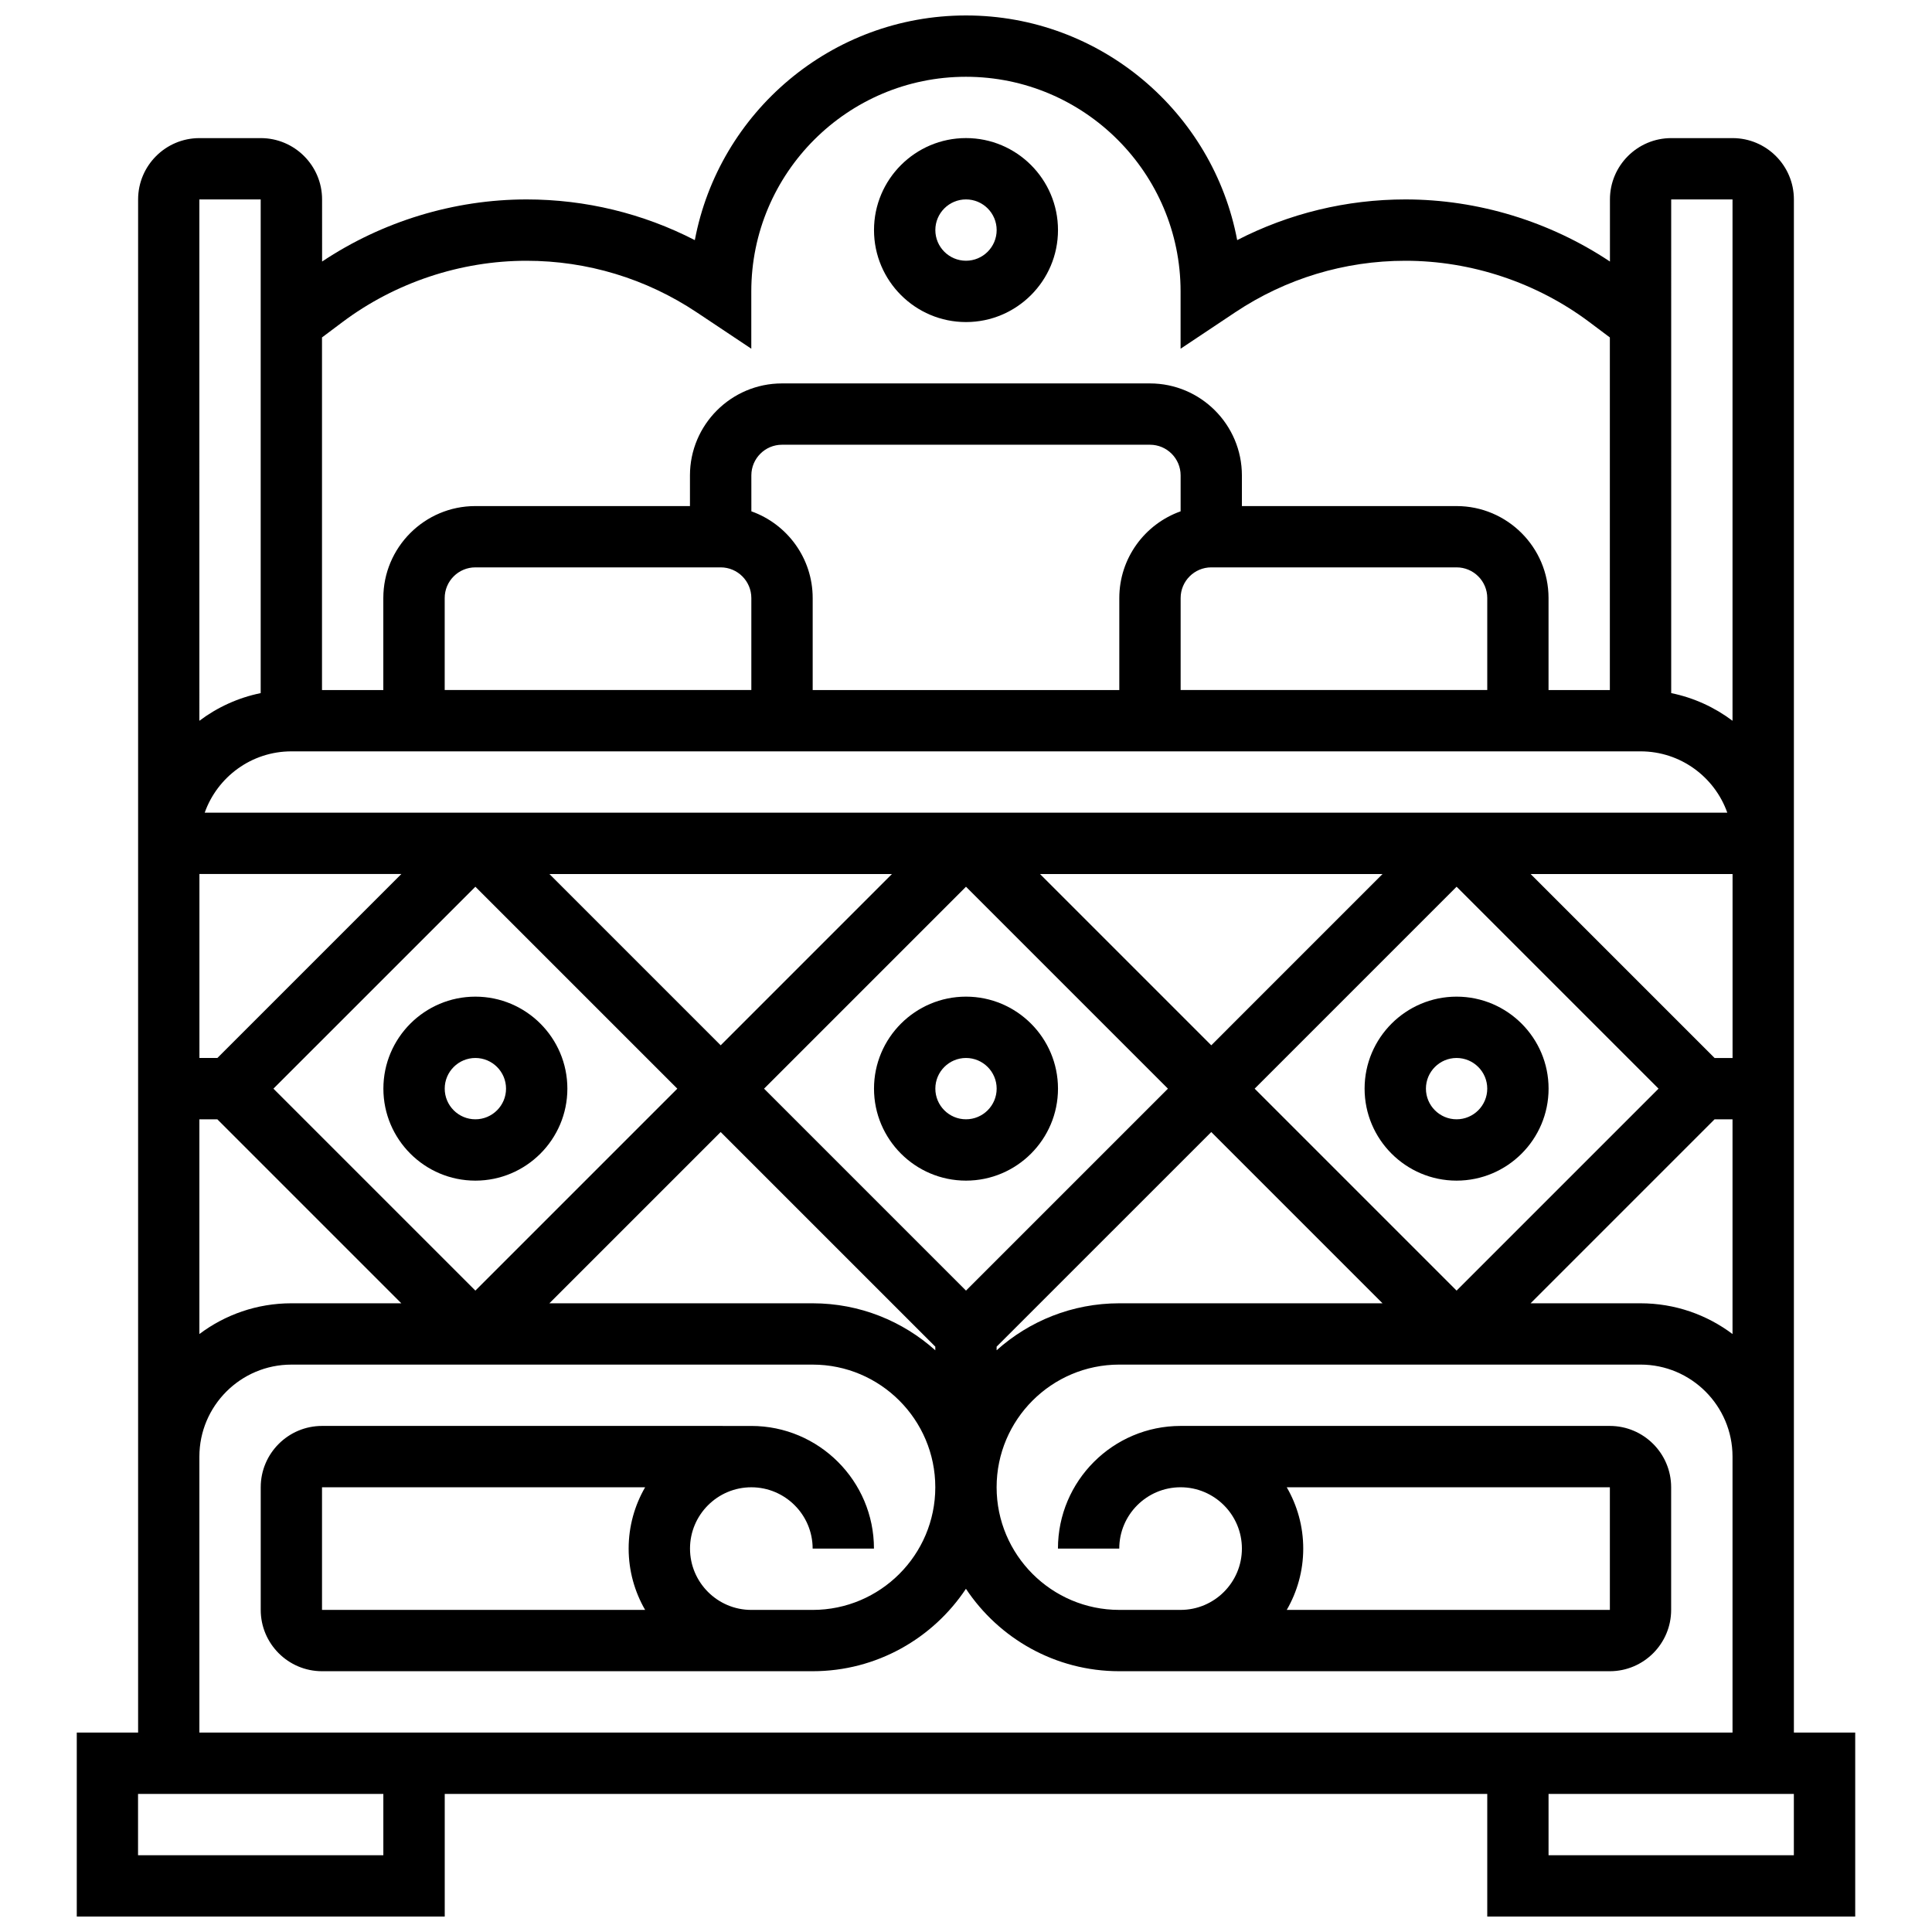
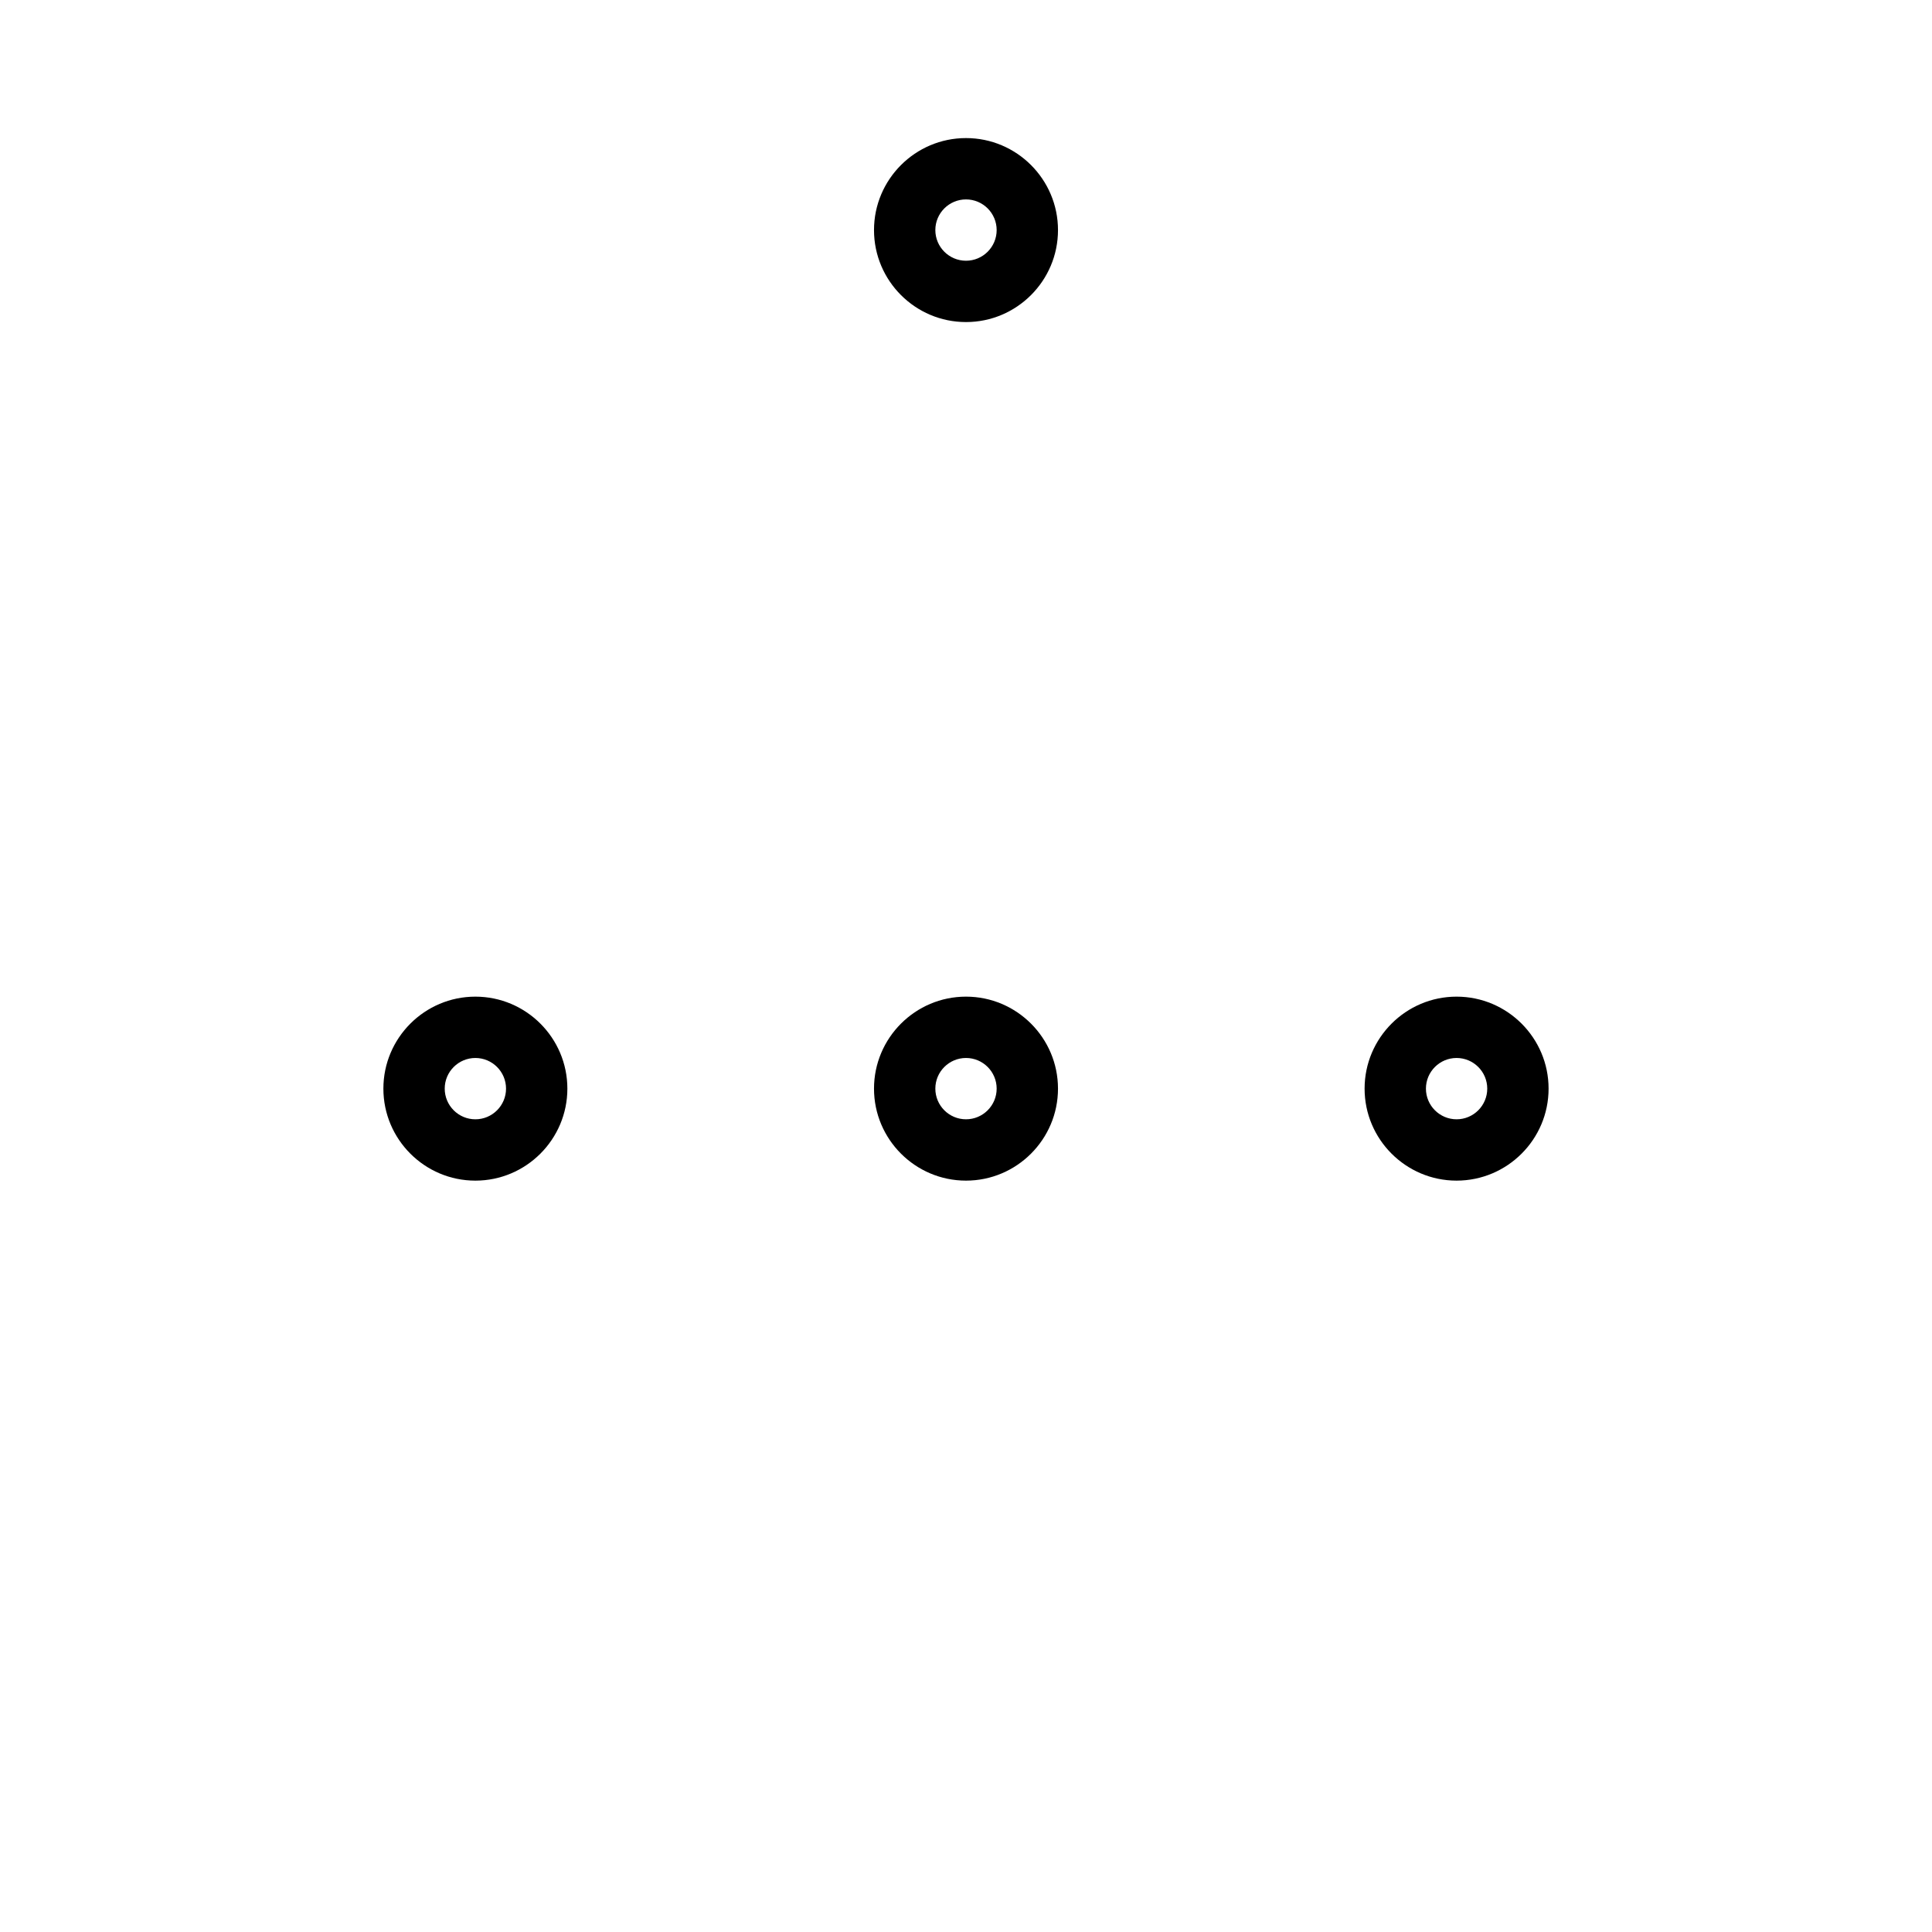
<svg xmlns="http://www.w3.org/2000/svg" width="800px" height="800px" version="1.1" viewBox="144 144 512 512">
  <defs>
    <clipPath id="a">
      <path d="m164 148.09h472v503.81h-472z" />
    </clipPath>
  </defs>
  <path d="m400 229.35c13.441 0 24.379-10.938 24.379-24.379s-10.938-24.379-24.379-24.379-24.379 10.938-24.379 24.379c0 13.445 10.938 24.379 24.379 24.379zm0-32.504c4.481 0 8.125 3.644 8.125 8.125 0 4.481-3.644 8.125-8.125 8.125s-8.125-3.644-8.125-8.125c-0.004-4.477 3.644-8.125 8.125-8.125z" />
  <g clip-path="url(#a)">
-     <path d="m619.4 603.15v-406.3c0-8.961-7.293-16.25-16.25-16.25h-16.25c-8.961 0-16.25 7.293-16.25 16.25v16.461c-15.957-10.637-34.992-16.461-54.191-16.461-15.621 0-30.84 3.703-44.594 10.781-6.387-33.848-36.184-59.535-71.863-59.535-35.684 0-65.477 25.688-71.867 59.539-13.754-7.078-28.973-10.785-44.594-10.785-19.199 0-38.234 5.824-54.184 16.461l-0.004-16.461c0-8.961-7.293-16.25-16.25-16.25h-16.254c-8.961 0-16.25 7.293-16.25 16.25v406.3l-16.254 0.004v48.754h97.512v-32.504h276.28v32.504h97.512v-48.754zm-422.55-227.53h53.516l-48.754 48.754h-4.762zm24.379-32.504h357.54c10.594 0 19.625 6.793 22.98 16.25h-403.5c3.356-9.457 12.387-16.25 22.98-16.25zm316.91-16.254h-81.258v-24.379c0-4.481 3.644-8.125 8.125-8.125h65.008c4.481 0 8.125 3.644 8.125 8.125zm-81.262-47.355c-9.457 3.356-16.25 12.387-16.25 22.98v24.379h-81.258v-24.379c0-10.594-6.793-19.625-16.25-22.98l-0.004-9.523c0-4.481 3.644-8.125 8.125-8.125h97.512c4.481 0 8.125 3.644 8.125 8.125zm-121.89 14.852c4.481 0 8.125 3.644 8.125 8.125v24.379h-81.262v-24.379c0-4.481 3.644-8.125 8.125-8.125zm268.16 130.02h-4.762l-48.754-48.754h53.516zm-203.15 61.645-53.516-53.516 53.516-53.516 53.516 53.516zm-110.4-110.4h90.777l-45.387 45.391zm33.898 56.883-53.516 53.516-53.52-53.516 53.52-53.516zm96.117-56.883h90.777l-45.387 45.391zm110.4 3.367 53.516 53.516-53.516 53.516-53.516-53.516zm-328.41 61.641 48.754 48.754h-29.137c-9.141 0-17.582 3.035-24.379 8.148v-56.902zm133.38 3.367 56.883 56.879v0.965c-8.637-7.738-20.027-12.457-32.508-12.457h-69.766zm73.133 56.879 56.883-56.879 45.387 45.387h-69.766c-12.477 0-23.871 4.719-32.504 12.453zm190.26-60.246h4.762v56.902c-6.797-5.113-15.238-8.148-24.379-8.148h-29.137zm4.762-243.78v138.16c-4.727-3.555-10.25-6.109-16.25-7.332l-0.004-130.83zm-368.39 32.512c13.98-10.484 31.301-16.258 48.777-16.258 16.105 0 31.695 4.723 45.094 13.652l14.484 9.656v-15.184c0-31.363 25.516-56.883 56.883-56.883 31.363 0 56.883 25.516 56.883 56.883v15.184l14.484-9.656c13.395-8.93 28.988-13.652 45.09-13.652 17.477 0 34.797 5.773 48.777 16.262l5.41 4.055v93.449h-16.25v-24.379c0-13.441-10.938-24.379-24.379-24.379h-56.883v-8.125c0-13.441-10.938-24.379-24.379-24.379h-97.512c-13.441 0-24.379 10.938-24.379 24.379v8.125h-56.883c-13.441 0-24.379 10.938-24.379 24.379v24.379l-16.25-0.004v-93.445zm-21.66-32.512v130.83c-6 1.223-11.523 3.773-16.25 7.332l-0.004-138.16zm32.504 438.8h-65.008v-16.25h65.008zm292.54-32.504h-341.29v-73.133c0-13.441 10.938-24.379 24.379-24.379h138.14c17.922 0 32.504 14.582 32.504 32.504s-14.582 32.504-32.504 32.504h-16.25c-8.961 0-16.25-7.293-16.25-16.25 0-8.961 7.293-16.25 16.25-16.25 8.961 0 16.25 7.293 16.25 16.25h16.25c0-17.922-14.582-32.504-32.504-32.504l-113.76-0.004c-8.961 0-16.25 7.293-16.25 16.25v32.504c0 8.961 7.293 16.25 16.25 16.25h130.01c16.941 0 31.887-8.691 40.629-21.844 8.742 13.152 23.688 21.844 40.629 21.844h130.01c8.961 0 16.25-7.293 16.25-16.25v-32.504c0-8.961-7.293-16.25-16.25-16.25h-113.75c-17.922 0-32.504 14.582-32.504 32.504h16.25c0-8.961 7.293-16.25 16.25-16.25 8.961 0 16.25 7.293 16.25 16.25 0 8.961-7.293 16.25-16.25 16.25h-16.25c-17.922 0-32.504-14.582-32.504-32.504s14.582-32.504 32.504-32.504h138.14c13.441 0 24.379 10.938 24.379 24.379v73.133h-56.883zm-223.16-32.504h-85.633v-32.504h85.633c-2.773 4.785-4.371 10.336-4.371 16.25 0 5.918 1.598 11.469 4.371 16.254zm170.03 0c2.773-4.785 4.371-10.336 4.371-16.25 0-5.918-1.598-11.465-4.371-16.25l85.633-0.004v32.504zm134.39 65.008h-65.008v-16.25h65.008z" />
-   </g>
+     </g>
  <path d="m554.39 432.5c0-13.441-10.938-24.379-24.379-24.379-13.441 0-24.379 10.938-24.379 24.379s10.938 24.379 24.379 24.379c13.445-0.004 24.379-10.938 24.379-24.379zm-32.504 0c0-4.481 3.644-8.125 8.125-8.125s8.125 3.644 8.125 8.125c0 4.481-3.644 8.125-8.125 8.125-4.477 0-8.125-3.644-8.125-8.125z" />
  <path d="m400 408.12c-13.441 0-24.379 10.938-24.379 24.379s10.938 24.379 24.379 24.379 24.379-10.938 24.379-24.379c-0.004-13.441-10.938-24.379-24.379-24.379zm0 32.504c-4.481 0-8.125-3.644-8.125-8.125 0-4.481 3.644-8.125 8.125-8.125s8.125 3.644 8.125 8.125c0 4.481-3.644 8.125-8.125 8.125z" />
  <path d="m269.98 456.88c13.441 0 24.379-10.938 24.379-24.379s-10.938-24.379-24.379-24.379-24.379 10.938-24.379 24.379c0 13.445 10.938 24.379 24.379 24.379zm0-32.504c4.481 0 8.125 3.644 8.125 8.125s-3.644 8.125-8.125 8.125-8.125-3.644-8.125-8.125c-0.004-4.477 3.644-8.125 8.125-8.125z" />
</svg>